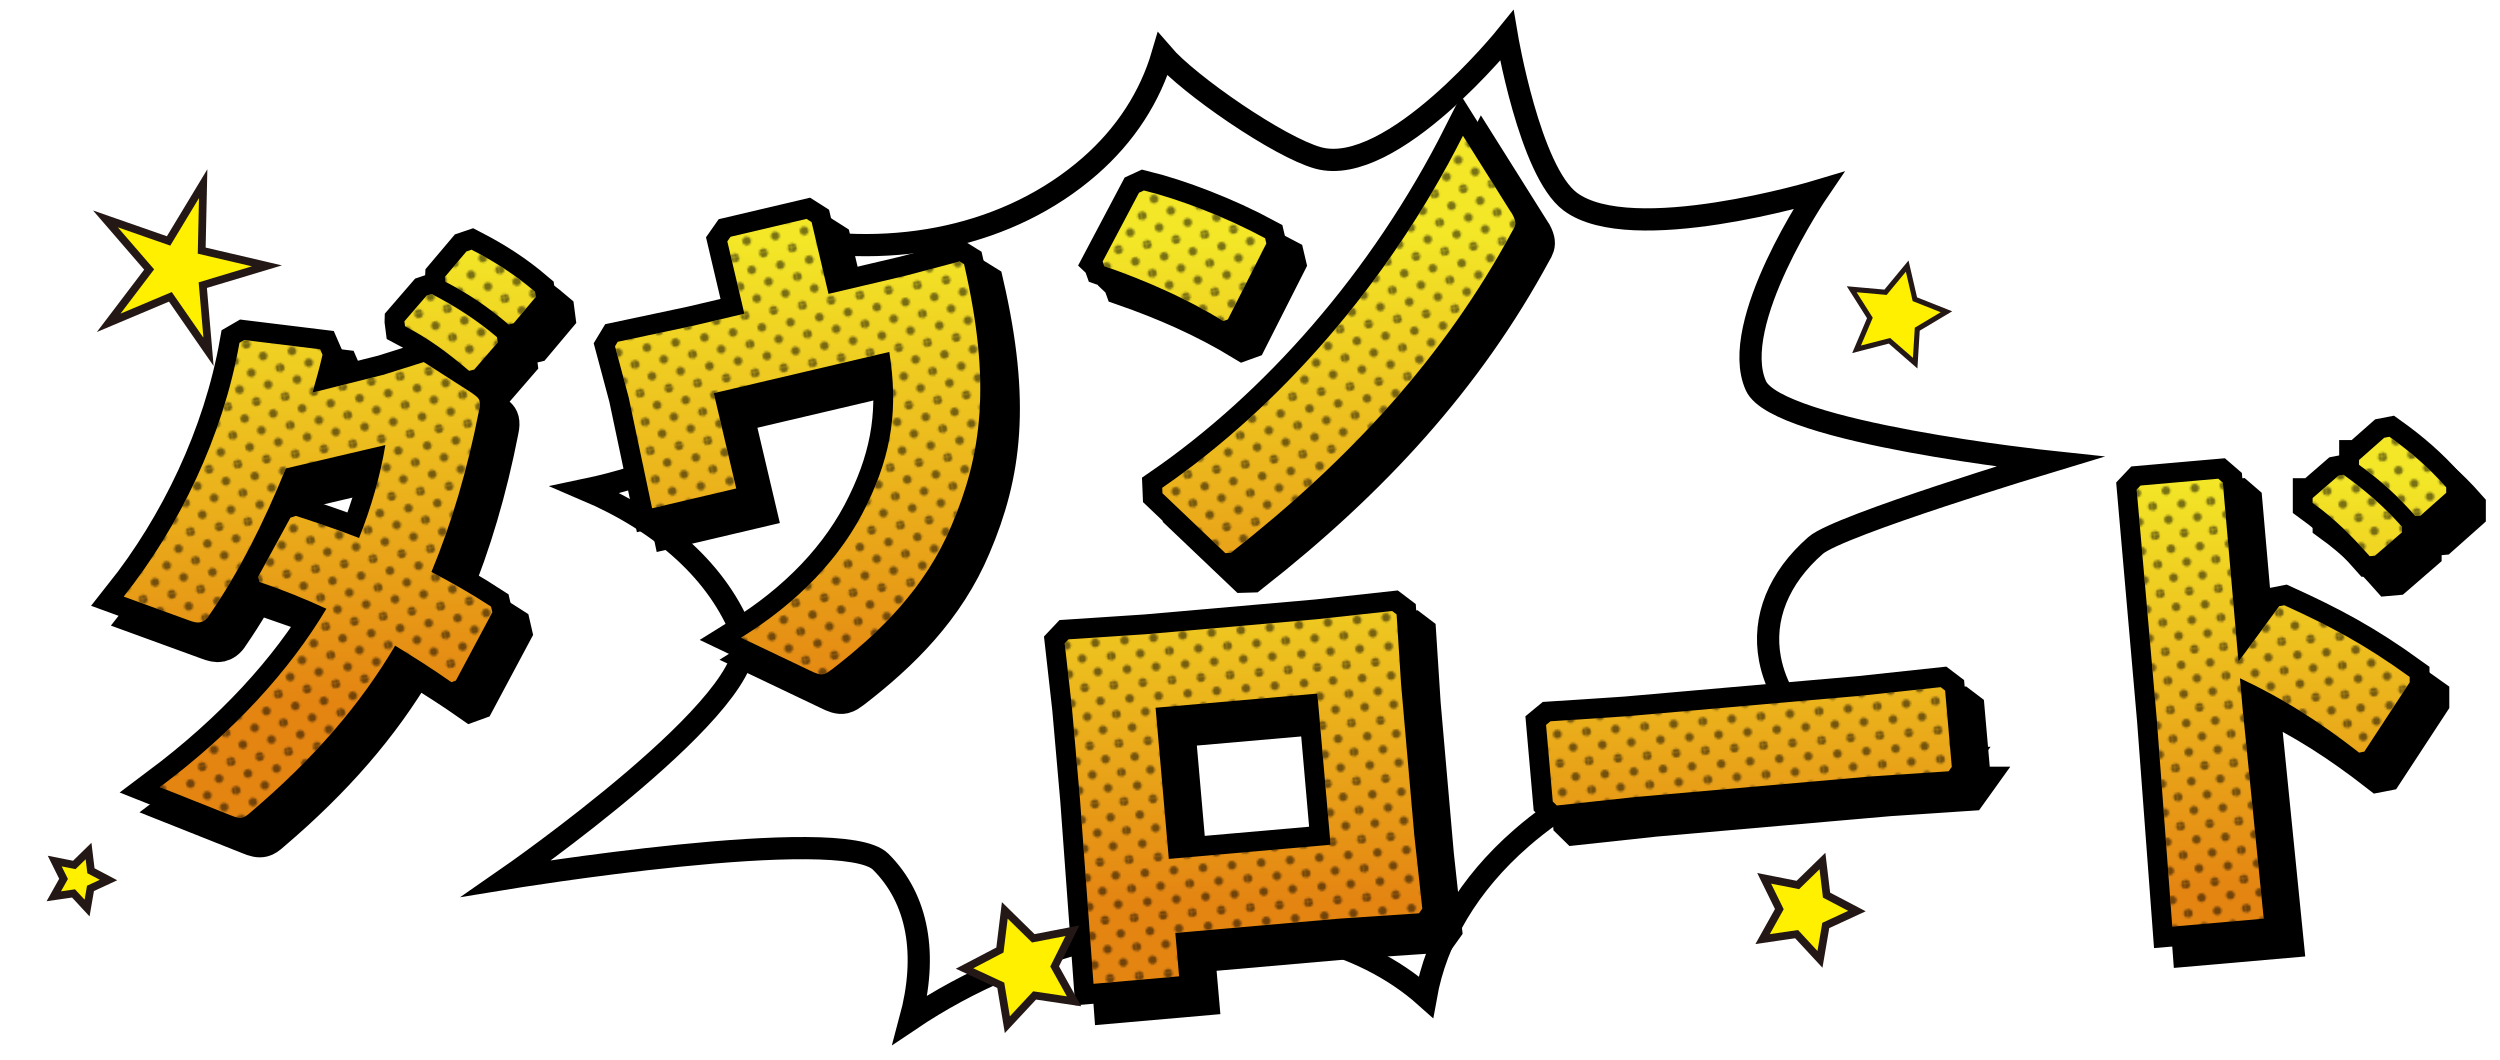
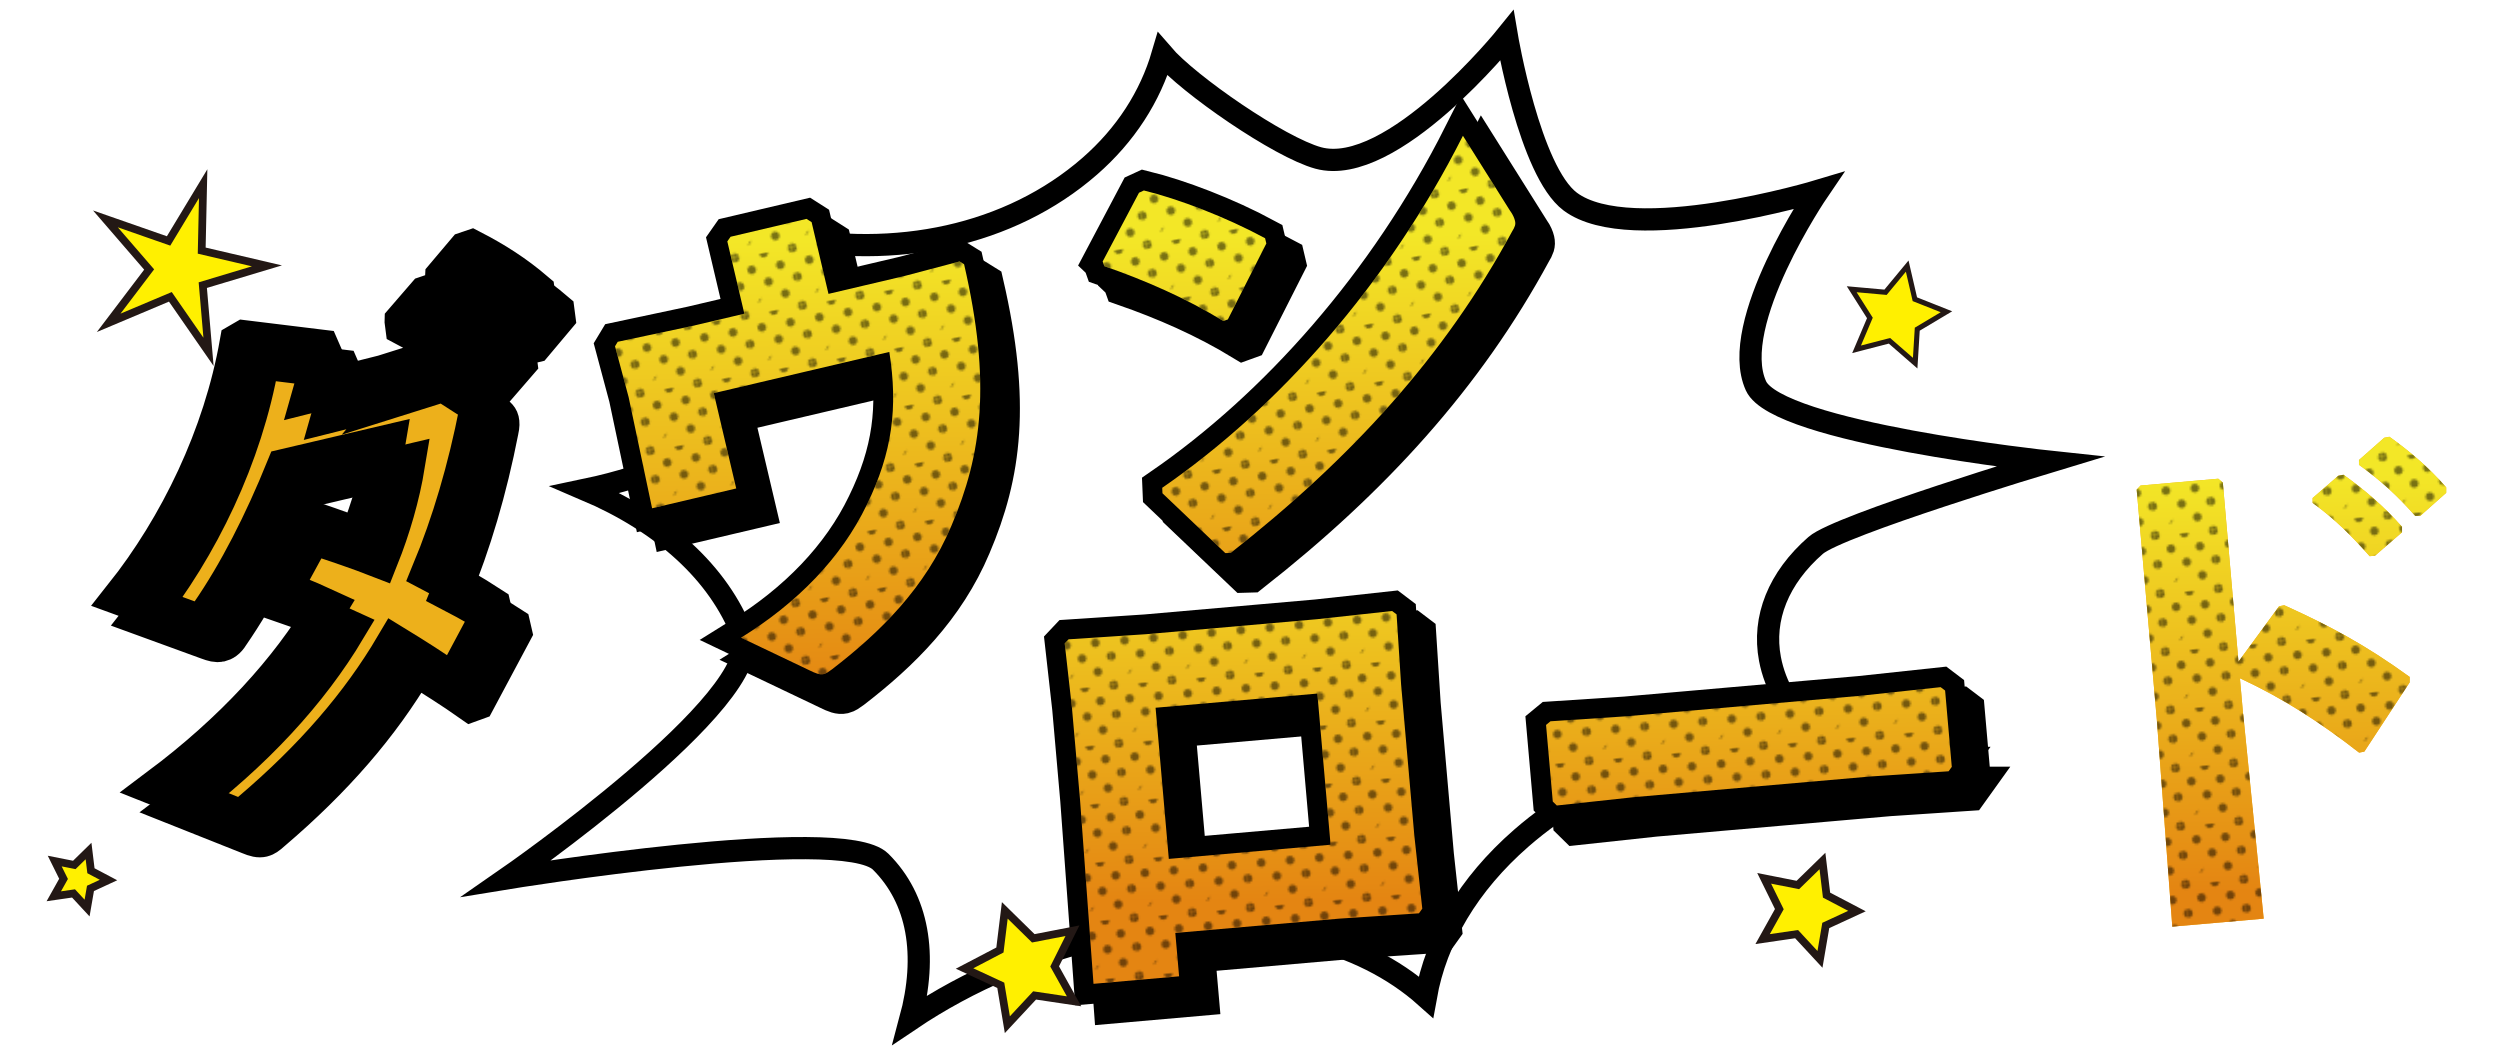
<svg xmlns="http://www.w3.org/2000/svg" xmlns:xlink="http://www.w3.org/1999/xlink" viewBox="0 0 323 137">
  <defs>
    <style>
      .cls-1 {
        fill: #fff;
        stroke-width: 2.87px;
      }

      .cls-1, .cls-2 {
        stroke: #000;
      }

      .cls-1, .cls-3, .cls-4 {
        stroke-miterlimit: 10;
      }

      .cls-5 {
        fill: #000;
      }

      .cls-5, .cls-6, .cls-7, .cls-8, .cls-9, .cls-10, .cls-11, .cls-12, .cls-13, .cls-14, .cls-15 {
        stroke-width: 0px;
      }

      .cls-16 {
        mix-blend-mode: color-dodge;
        opacity: .5;
      }

      .cls-17 {
        isolation: isolate;
      }

      .cls-2 {
        stroke-width: 5.12px;
      }

      .cls-2, .cls-7 {
        fill: none;
      }

      .cls-6 {
        fill: #edb01b;
      }

      .cls-8 {
        fill: url(#_名称未設定グラデーション_8-4);
      }

      .cls-9 {
        fill: url(#_10_dpi_30_3-4);
      }

      .cls-3, .cls-4 {
        fill: #fff000;
        stroke: #231815;
      }

      .cls-10 {
        fill: url(#_10_dpi_30_3-3);
      }

      .cls-11 {
        fill: url(#_10_dpi_30_3-2);
      }

      .cls-12 {
        fill: url(#_名称未設定グラデーション_8-2);
      }

      .cls-13 {
        fill: url(#_名称未設定グラデーション_8);
      }

      .cls-14 {
        fill: url(#_10_dpi_30_3);
      }

      .cls-15 {
        fill: url(#_名称未設定グラデーション_8-3);
      }

      .cls-4 {
        stroke-width: .66px;
      }
    </style>
    <linearGradient id="_名称未設定グラデーション_8" data-name="名称未設定グラデーション 8" x1="105.66" y1="31.05" x2="106.24" y2="89.95" gradientUnits="userSpaceOnUse">
      <stop offset="0" stop-color="#f3e727" />
      <stop offset="1" stop-color="#e48512" />
    </linearGradient>
    <pattern id="_10_dpi_30_3" data-name="10 dpi 30% 3" x="0" y="0" width="28.8" height="28.8" patternTransform="translate(-6037.31 -3785.39) rotate(-10) scale(.26)" patternUnits="userSpaceOnUse" viewBox="0 0 28.8 28.8">
      <g>
        <rect class="cls-7" x="0" y="0" width="28.8" height="28.8" />
        <g>
          <path class="cls-5" d="M28.8,30.96c1.19,0,2.16-.97,2.16-2.16s-.97-2.16-2.16-2.16-2.16.97-2.16,2.16.97,2.16,2.16,2.16Z" />
-           <path class="cls-5" d="M14.4,30.96c1.19,0,2.16-.97,2.16-2.16s-.97-2.16-2.16-2.16-2.16.97-2.16,2.16.97,2.16,2.16,2.16Z" />
          <path class="cls-5" d="M28.8,16.56c1.19,0,2.16-.97,2.16-2.16s-.97-2.16-2.16-2.16-2.16.97-2.16,2.16.97,2.16,2.16,2.16Z" />
          <path class="cls-5" d="M14.4,16.56c1.19,0,2.16-.97,2.16-2.16s-.97-2.16-2.16-2.16-2.16.97-2.16,2.16.97,2.16,2.16,2.16Z" />
-           <path class="cls-5" d="M7.2,23.76c1.19,0,2.16-.97,2.16-2.16s-.97-2.16-2.16-2.16-2.16.97-2.16,2.16.97,2.16,2.16,2.16Z" />
+           <path class="cls-5" d="M7.2,23.76c1.19,0,2.16-.97,2.16-2.16Z" />
          <path class="cls-5" d="M21.6,23.76c1.19,0,2.16-.97,2.16-2.16s-.97-2.16-2.16-2.16-2.16.97-2.16,2.16.97,2.16,2.16,2.16Z" />
          <path class="cls-5" d="M7.2,9.36c1.19,0,2.16-.97,2.16-2.16s-.97-2.16-2.16-2.16-2.16.97-2.16,2.16.97,2.16,2.16,2.16Z" />
          <path class="cls-5" d="M21.6,9.36c1.19,0,2.16-.97,2.16-2.16s-.97-2.16-2.16-2.16-2.16.97-2.16,2.16.97,2.16,2.16,2.16Z" />
        </g>
        <g>
          <path class="cls-5" d="M0,30.96c1.19,0,2.16-.97,2.16-2.16s-.97-2.16-2.16-2.16-2.16.97-2.16,2.16.97,2.16,2.16,2.16Z" />
          <path class="cls-5" d="M0,16.56c1.19,0,2.16-.97,2.16-2.16s-.97-2.16-2.16-2.16-2.16.97-2.16,2.16.97,2.16,2.16,2.16Z" />
        </g>
        <g>
          <path class="cls-5" d="M28.8,2.16c1.19,0,2.16-.97,2.16-2.16s-.97-2.16-2.16-2.16-2.16.97-2.16,2.16.97,2.16,2.16,2.16Z" />
          <path class="cls-5" d="M14.4,2.16c1.19,0,2.16-.97,2.16-2.16s-.97-2.16-2.16-2.16-2.16.97-2.16,2.16.97,2.16,2.16,2.16Z" />
        </g>
        <path class="cls-5" d="M0,2.16c1.19,0,2.16-.97,2.16-2.16S1.19-2.16,0-2.16-2.16-1.19-2.16,0-1.19,2.16,0,2.16Z" />
      </g>
    </pattern>
    <linearGradient id="_名称未設定グラデーション_8-2" data-name="名称未設定グラデーション 8" x1="226.7" y1="62.06" x2="227.22" y2="115.7" xlink:href="#_名称未設定グラデーション_8" />
    <linearGradient id="_名称未設定グラデーション_8-3" data-name="名称未設定グラデーション 8" x1="226.7" y1="62.06" x2="227.22" y2="115.7" xlink:href="#_名称未設定グラデーション_8" />
    <linearGradient id="_名称未設定グラデーション_8-4" data-name="名称未設定グラデーション 8" x1="226.7" y1="62.06" x2="227.22" y2="115.7" xlink:href="#_名称未設定グラデーション_8" />
    <pattern id="_10_dpi_30_3-2" data-name="10 dpi 30% 3" patternTransform="translate(-6215.49 -3563.37) rotate(-5) scale(.26)" xlink:href="#_10_dpi_30_3" />
    <pattern id="_10_dpi_30_3-3" data-name="10 dpi 30% 3" patternTransform="translate(-6215.49 -3563.37) rotate(-5) scale(.26)" xlink:href="#_10_dpi_30_3" />
    <pattern id="_10_dpi_30_3-4" data-name="10 dpi 30% 3" patternTransform="translate(-6215.49 -3563.37) rotate(-5) scale(.26)" xlink:href="#_10_dpi_30_3" />
  </defs>
  <g class="cls-17">
    <g id="_レイヤー_2" data-name="レイヤー 2">
      <g id="vector">
        <g>
          <g>
            <path class="cls-1" d="M168.37,120.89c6.34,1.5,11.7,4.2,15.85,7.91,1.33-7.48,5.51-14.56,12.33-20.51,10.13-8.83,23.97-13.42,37.91-13.19-3.15-3.1-5.12-6.46-5.78-9.96-1-5.27,1.1-10.48,5.91-14.68,2.98-2.6,30.19-10.81,30.19-10.81,0,0-35.15-3.73-37.91-9.8-3.65-8.02,8.05-25.19,8.05-25.19,0,0-24.15,7.28-32.04,1.39-5.25-3.92-8.2-21.44-8.2-21.44,0,0-14.82,18.4-24.36,15.8-5.02-1.37-16.74-9.46-20.11-13.39-1.6,5.46-4.78,10.41-9.42,14.46-10.29,8.98-25.1,12.07-39.73,9.09,1.67,2.87,2.35,5.49,2.55,7.66.53,5.71-1.93,11.11-7.11,15.63-5.05,4.4-12.22,7.6-20.84,9.41,9.98,4.25,17.21,10.77,20.3,18.81,3.12,8.11-30.48,31.4-30.48,31.4,0,0,43.33-7.1,48.3-2.15,4.87,4.84,6.09,12.04,3.83,20.41,15.33-10.31,34.82-14.64,50.76-10.85Z" />
            <g>
              <g>
                <path class="cls-6" d="M49.41,48.46l5.34-1.68,6.18,3.97c.59.43.92.64,1.02,1.05.06.27.08.62-.06,1.23-1.49,7.63-3.56,14.62-6.15,20.87,2.55,1.33,5.13,2.79,7.7,4.47l.17.74-4.71,8.82-.58.21c-2.43-1.71-4.82-3.22-7.27-4.72-4.55,7.71-10.56,14.62-18.54,21.42-.52.48-.88.71-1.15.77-.46.11-.91,0-1.68-.32l-9.03-3.59c9.58-7.18,16.7-14.99,21.52-23.05-2.67-1.23-5.54-2.41-8.65-3.46l-.16-.68,4.16-7.62.71-.24c2.8.91,5.54,1.84,8.16,2.86,1.54-3.86,2.74-8,3.4-12.01l-12.86,3.02c-2.88,7.1-6.13,13.51-9.84,18.88-.4.67-.84.91-1.23,1-.4.09-.84-.02-1.54-.28l-8.34-3.04c7.18-9.04,12.83-20.72,14.96-32.79l.62-.36,9.8,1.2.31.71c-.38,1.66-.84,3.27-1.3,4.88l9.05-2.27ZM52.25,41.51l2.86-3.31.65-.22c2.95,1.52,5.82,3.34,8.45,5.58l.09.69-3.03,3.5-.66.16c-2.71-2.29-5.09-4.09-8.28-5.76l-.08-.62ZM57.48,35.78l2.79-3.3.65-.22c2.95,1.52,5.58,3.19,8.2,5.43l.09.69-2.84,3.38-.66.16c-2.71-2.29-4.96-3.83-8.15-5.51l-.08-.62Z" />
                <path class="cls-6" d="M116.4,35.78l7.58-2,.58.36c3.53,15.31,2.33,24.51-1.64,33.8-3.37,8-9.16,13.72-15.44,18.55-.42.31-.72.52-1.05.6-.53.12-1.07-.1-1.86-.49l-8.83-4.21c7.27-4.49,12.96-10.33,16.25-17.17,3.31-6.77,4.04-12.59,2.91-19.75l-22.68,5.33,2.9,12.31-10.87,2.56-3.03-14.35-1.76-6.58.35-.58,9.6-2.04,6.76-1.59-2.2-9.34.42-.6,9.81-2.31.66.42,2.18,9.27,9.35-2.2Z" />
                <path class="cls-6" d="M142.46,33.79l4.7-8.89.63-.29c4.46,1.09,10.6,3.43,15.66,6.17l.16.68-4.97,9.81-.58.21c-4.9-2.99-10.12-5.26-15.38-7.09l-.21-.59ZM195.17,27.32c.33.49.49.88.57,1.22.11.47-.02.79-.38,1.37-8.68,16.04-20.75,29.3-36.35,41.53l-.7.02-8.12-7.73-.03-.71c14.93-10.29,29.11-26.19,38.85-45.48l6.14,9.77Z" />
              </g>
              <g>
                <path class="cls-2" d="M51.97,51.02l5.34-1.68,6.18,3.97c.59.43.92.64,1.02,1.05.06.27.08.62-.06,1.23-1.49,7.63-3.56,14.62-6.15,20.87,2.55,1.33,5.13,2.79,7.7,4.47l.17.74-4.71,8.82-.58.21c-2.43-1.71-4.82-3.22-7.27-4.72-4.55,7.71-10.56,14.62-18.54,21.42-.52.48-.88.71-1.15.77-.46.11-.91,0-1.68-.32l-9.03-3.59c9.58-7.18,16.7-14.99,21.52-23.05-2.67-1.23-5.54-2.41-8.65-3.46l-.16-.68,4.16-7.62.71-.24c2.8.91,5.54,1.84,8.16,2.86,1.54-3.86,2.74-8,3.4-12.01l-12.86,3.02c-2.88,7.1-6.13,13.51-9.84,18.88-.4.67-.84.91-1.23,1-.4.09-.84-.02-1.54-.28l-8.34-3.04c7.18-9.04,12.83-20.72,14.96-32.79l.62-.36,9.8,1.2.31.71c-.38,1.66-.84,3.27-1.3,4.88l9.05-2.27ZM54.81,44.07l2.86-3.31.65-.22c2.95,1.52,5.82,3.34,8.45,5.58l.09.69-3.03,3.5-.66.16c-2.71-2.29-5.09-4.09-8.28-5.76l-.08-.62ZM60.04,38.34l2.79-3.3.65-.22c2.95,1.52,5.58,3.19,8.2,5.43l.09.69-2.84,3.38-.66.16c-2.71-2.29-4.96-3.83-8.15-5.51l-.08-.62Z" />
                <path class="cls-2" d="M118.96,38.34l7.58-2,.58.36c3.53,15.31,2.33,24.51-1.64,33.8-3.37,8-9.16,13.72-15.44,18.55-.42.31-.72.52-1.05.6-.53.12-1.07-.1-1.86-.49l-8.83-4.21c7.27-4.49,12.96-10.33,16.25-17.17,3.31-6.77,4.04-12.59,2.91-19.75l-22.68,5.33,2.9,12.31-10.87,2.56-3.03-14.35-1.76-6.58.35-.58,9.6-2.04,6.76-1.59-2.2-9.34.42-.6,9.81-2.31.66.42,2.18,9.27,9.35-2.2Z" />
                <path class="cls-2" d="M145.02,36.35l4.7-8.89.63-.29c4.46,1.09,10.6,3.43,15.66,6.17l.16.68-4.97,9.81-.58.21c-4.9-2.99-10.12-5.26-15.38-7.09l-.21-.59ZM197.73,29.88c.33.49.49.88.57,1.22.11.47-.02.79-.38,1.37-8.68,16.04-20.75,29.3-36.35,41.53l-.7.02-8.12-7.73-.03-.71c14.93-10.29,29.11-26.19,38.85-45.48l6.14,9.77Z" />
              </g>
              <g>
                <path class="cls-2" d="M49.41,48.46l5.34-1.68,6.18,3.97c.59.43.92.64,1.02,1.05.06.27.08.62-.06,1.23-1.49,7.63-3.56,14.62-6.15,20.87,2.55,1.33,5.13,2.79,7.7,4.47l.17.74-4.71,8.82-.58.21c-2.43-1.71-4.82-3.22-7.27-4.72-4.55,7.71-10.56,14.62-18.54,21.42-.52.48-.88.71-1.15.77-.46.11-.91,0-1.68-.32l-9.03-3.59c9.58-7.18,16.7-14.99,21.52-23.05-2.67-1.23-5.54-2.41-8.65-3.46l-.16-.68,4.16-7.62.71-.24c2.8.91,5.54,1.84,8.16,2.86,1.54-3.86,2.74-8,3.4-12.01l-12.86,3.02c-2.88,7.1-6.13,13.51-9.84,18.88-.4.67-.84.91-1.23,1-.4.09-.84-.02-1.54-.28l-8.34-3.04c7.18-9.04,12.83-20.72,14.96-32.79l.62-.36,9.8,1.2.31.71c-.38,1.66-.84,3.27-1.3,4.88l9.05-2.27ZM52.25,41.51l2.86-3.31.65-.22c2.95,1.52,5.82,3.34,8.45,5.58l.09.69-3.03,3.5-.66.16c-2.71-2.29-5.09-4.09-8.28-5.76l-.08-.62ZM57.48,35.78l2.79-3.3.65-.22c2.95,1.52,5.58,3.19,8.2,5.43l.09.69-2.84,3.38-.66.16c-2.71-2.29-4.96-3.83-8.15-5.51l-.08-.62Z" />
                <path class="cls-2" d="M116.4,35.78l7.58-2,.58.36c3.53,15.31,2.33,24.51-1.64,33.8-3.37,8-9.16,13.72-15.44,18.55-.42.31-.72.52-1.05.6-.53.12-1.07-.1-1.86-.49l-8.83-4.21c7.27-4.49,12.96-10.33,16.25-17.17,3.31-6.77,4.04-12.59,2.91-19.75l-22.68,5.33,2.9,12.31-10.87,2.56-3.03-14.35-1.76-6.58.35-.58,9.6-2.04,6.76-1.59-2.2-9.34.42-.6,9.81-2.31.66.42,2.18,9.27,9.35-2.2Z" />
                <path class="cls-2" d="M142.46,33.79l4.7-8.89.63-.29c4.46,1.09,10.6,3.43,15.66,6.17l.16.68-4.97,9.81-.58.21c-4.9-2.99-10.12-5.26-15.38-7.09l-.21-.59ZM195.17,27.32c.33.49.49.88.57,1.22.11.47-.02.79-.38,1.37-8.68,16.04-20.75,29.3-36.35,41.53l-.7.02-8.12-7.73-.03-.71c14.93-10.29,29.11-26.19,38.85-45.48l6.14,9.77Z" />
              </g>
              <g>
-                 <path class="cls-13" d="M49.41,48.46l5.34-1.68,6.18,3.97c.59.43.92.64,1.02,1.05.06.27.08.62-.06,1.23-1.49,7.63-3.56,14.62-6.15,20.87,2.55,1.33,5.13,2.79,7.7,4.47l.17.74-4.71,8.82-.58.21c-2.43-1.71-4.82-3.22-7.27-4.72-4.55,7.71-10.56,14.62-18.54,21.42-.52.48-.88.71-1.15.77-.46.11-.91,0-1.68-.32l-9.03-3.59c9.58-7.18,16.7-14.99,21.52-23.05-2.67-1.23-5.54-2.41-8.65-3.46l-.16-.68,4.16-7.62.71-.24c2.8.91,5.54,1.84,8.16,2.86,1.54-3.86,2.74-8,3.4-12.01l-12.86,3.02c-2.88,7.1-6.13,13.51-9.84,18.88-.4.67-.84.91-1.23,1-.4.09-.84-.02-1.54-.28l-8.34-3.04c7.18-9.04,12.83-20.72,14.96-32.79l.62-.36,9.8,1.2.31.71c-.38,1.66-.84,3.27-1.3,4.88l9.05-2.27ZM52.25,41.51l2.86-3.31.65-.22c2.95,1.52,5.82,3.34,8.45,5.58l.09.69-3.03,3.5-.66.16c-2.71-2.29-5.09-4.09-8.28-5.76l-.08-.62ZM57.48,35.78l2.79-3.3.65-.22c2.95,1.52,5.58,3.19,8.2,5.43l.09.69-2.84,3.38-.66.16c-2.71-2.29-4.96-3.83-8.15-5.51l-.08-.62Z" />
                <path class="cls-13" d="M116.4,35.78l7.58-2,.58.36c3.53,15.31,2.33,24.51-1.64,33.8-3.37,8-9.16,13.72-15.44,18.55-.42.31-.72.52-1.05.6-.53.12-1.07-.1-1.86-.49l-8.83-4.21c7.27-4.49,12.96-10.33,16.25-17.17,3.31-6.77,4.04-12.59,2.91-19.75l-22.68,5.33,2.9,12.31-10.87,2.56-3.03-14.35-1.76-6.58.35-.58,9.6-2.04,6.76-1.59-2.2-9.34.42-.6,9.81-2.31.66.42,2.18,9.27,9.35-2.2Z" />
                <path class="cls-13" d="M142.46,33.79l4.7-8.89.63-.29c4.46,1.09,10.6,3.43,15.66,6.17l.16.68-4.97,9.81-.58.21c-4.9-2.99-10.12-5.26-15.38-7.09l-.21-.59ZM195.17,27.32c.33.49.49.88.57,1.22.11.47-.02.79-.38,1.37-8.68,16.04-20.75,29.3-36.35,41.53l-.7.02-8.12-7.73-.03-.71c14.93-10.29,29.11-26.19,38.85-45.48l6.14,9.77Z" />
              </g>
              <g class="cls-16">
-                 <path class="cls-14" d="M49.41,48.46l5.34-1.68,6.18,3.97c.59.43.92.64,1.02,1.05.06.27.08.62-.06,1.23-1.49,7.63-3.56,14.62-6.15,20.87,2.55,1.33,5.13,2.79,7.7,4.47l.17.74-4.71,8.82-.58.21c-2.43-1.71-4.82-3.22-7.27-4.72-4.55,7.71-10.56,14.62-18.54,21.42-.52.48-.88.71-1.15.77-.46.11-.91,0-1.68-.32l-9.03-3.59c9.58-7.18,16.7-14.99,21.52-23.05-2.67-1.23-5.54-2.41-8.65-3.46l-.16-.68,4.16-7.62.71-.24c2.8.91,5.54,1.84,8.16,2.86,1.54-3.86,2.74-8,3.4-12.01l-12.86,3.02c-2.88,7.1-6.13,13.51-9.84,18.88-.4.67-.84.91-1.23,1-.4.09-.84-.02-1.54-.28l-8.34-3.04c7.18-9.04,12.83-20.72,14.96-32.79l.62-.36,9.8,1.2.31.71c-.38,1.66-.84,3.27-1.3,4.88l9.05-2.27ZM52.25,41.51l2.86-3.31.65-.22c2.95,1.52,5.82,3.34,8.45,5.58l.09.69-3.03,3.5-.66.16c-2.71-2.29-5.09-4.09-8.28-5.76l-.08-.62ZM57.48,35.78l2.79-3.3.65-.22c2.95,1.52,5.58,3.19,8.2,5.43l.09.69-2.84,3.38-.66.16c-2.71-2.29-4.96-3.83-8.15-5.51l-.08-.62Z" />
                <path class="cls-14" d="M116.4,35.78l7.58-2,.58.36c3.53,15.31,2.33,24.51-1.64,33.8-3.37,8-9.16,13.72-15.44,18.55-.42.31-.72.52-1.05.6-.53.12-1.07-.1-1.86-.49l-8.83-4.21c7.27-4.49,12.96-10.33,16.25-17.17,3.31-6.77,4.04-12.59,2.91-19.75l-22.68,5.33,2.9,12.31-10.87,2.56-3.03-14.35-1.76-6.58.35-.58,9.6-2.04,6.76-1.59-2.2-9.34.42-.6,9.81-2.31.66.42,2.18,9.27,9.35-2.2Z" />
                <path class="cls-14" d="M142.46,33.79l4.7-8.89.63-.29c4.46,1.09,10.6,3.43,15.66,6.17l.16.68-4.97,9.81-.58.21c-4.9-2.99-10.12-5.26-15.38-7.09l-.21-.59ZM195.17,27.32c.33.49.49.88.57,1.22.11.47-.02.79-.38,1.37-8.68,16.04-20.75,29.3-36.35,41.53l-.7.02-8.12-7.73-.03-.71c14.93-10.29,29.11-26.19,38.85-45.48l6.14,9.77Z" />
              </g>
            </g>
            <g>
              <g>
                <path class="cls-6" d="M151.85,120.53l.49,5.61-11.06.97-1.74-23.78-1.04-11.84-.94-8.36.5-.53,9.99-.66,22.12-1.94,9.69-1.06.58.44.58,9.02,1.71,19.53,1.03,9.47-.43.6-10.33.69-21.17,1.85ZM151.01,110.97l20.9-1.83-1.71-19.53-20.9,1.83,1.71,19.53Z" />
                <path class="cls-6" d="M252.19,99.05l-.43.6-10.2.68-30.33,2.65-10.09,1.09-.52-.51-.87-9.9.57-.47,9.72-.64,30.26-2.65,10.43-1.12.58.44.86,9.83Z" />
                <path class="cls-6" d="M289.82,92.27l2.65,26.42-11.81,1.03-1.99-26.62-2.61-29.84.5-.53,10.04-.88.59.51,2.02,23.13,5.25-7.16.67-.13c5.91,2.69,10.35,5.03,16.2,9.26v.7s-5.86,8.95-5.86,8.95l-.67.13c-4.92-3.83-9.7-6.96-15.4-9.61l.41,4.64ZM298.8,64.34l3.31-2.87.67-.13c2.7,1.93,5.29,4.14,7.56,6.73v.7s-3.5,3.03-3.5,3.03l-.68.06c-2.35-2.65-4.45-4.77-7.37-6.89v-.63ZM304.8,59.42l3.24-2.86.67-.13c2.7,1.93,5.06,3.95,7.34,6.54v.7s-3.31,2.94-3.31,2.94l-.68.06c-2.35-2.65-4.36-4.5-7.28-6.62v-.63Z" />
              </g>
              <g>
                <path class="cls-2" d="M154.41,123.09l.49,5.61-11.06.97-1.74-23.78-1.04-11.84-.94-8.36.5-.53,9.99-.66,22.12-1.94,9.69-1.06.58.44.58,9.02,1.71,19.53,1.03,9.47-.43.6-10.33.69-21.17,1.85ZM153.57,113.53l20.9-1.83-1.71-19.53-20.9,1.83,1.71,19.53Z" />
                <path class="cls-2" d="M254.75,101.61l-.43.6-10.2.68-30.33,2.65-10.09,1.09-.52-.51-.87-9.9.57-.47,9.72-.64,30.26-2.65,10.43-1.12.58.44.86,9.83Z" />
-                 <path class="cls-2" d="M292.38,94.83l2.65,26.42-11.81,1.03-1.99-26.62-2.61-29.84.5-.53,10.04-.88.59.51,2.02,23.13,5.25-7.16.67-.13c5.91,2.69,10.35,5.03,16.2,9.26v.7s-5.86,8.95-5.86,8.95l-.67.13c-4.92-3.83-9.7-6.96-15.4-9.61l.41,4.64ZM301.36,66.9l3.31-2.87.67-.13c2.7,1.93,5.29,4.14,7.56,6.73v.7s-3.5,3.03-3.5,3.03l-.68.06c-2.35-2.65-4.45-4.77-7.37-6.89v-.63ZM307.36,61.98l3.24-2.86.67-.13c2.7,1.93,5.06,3.95,7.34,6.54v.7s-3.31,2.94-3.31,2.94l-.68.06c-2.35-2.65-4.36-4.5-7.28-6.62v-.63Z" />
              </g>
              <g>
                <path class="cls-2" d="M151.85,120.53l.49,5.61-11.06.97-1.74-23.78-1.04-11.84-.94-8.36.5-.53,9.99-.66,22.12-1.94,9.69-1.06.58.44.58,9.02,1.71,19.53,1.03,9.47-.43.6-10.33.69-21.17,1.85ZM151.01,110.97l20.9-1.83-1.71-19.53-20.9,1.83,1.71,19.53Z" />
                <path class="cls-2" d="M252.19,99.05l-.43.6-10.2.68-30.33,2.65-10.09,1.09-.52-.51-.87-9.9.57-.47,9.72-.64,30.26-2.65,10.43-1.12.58.44.86,9.83Z" />
-                 <path class="cls-2" d="M289.82,92.27l2.65,26.42-11.81,1.03-1.99-26.62-2.61-29.84.5-.53,10.04-.88.59.51,2.02,23.13,5.25-7.16.67-.13c5.91,2.69,10.35,5.03,16.2,9.26v.7s-5.86,8.95-5.86,8.95l-.67.13c-4.92-3.83-9.7-6.96-15.4-9.61l.41,4.64ZM298.8,64.34l3.31-2.87.67-.13c2.7,1.93,5.29,4.14,7.56,6.73v.7s-3.5,3.03-3.5,3.03l-.68.06c-2.35-2.65-4.45-4.77-7.37-6.89v-.63ZM304.8,59.42l3.24-2.86.67-.13c2.7,1.93,5.06,3.95,7.34,6.54v.7s-3.31,2.94-3.31,2.94l-.68.06c-2.35-2.65-4.36-4.5-7.28-6.62v-.63Z" />
              </g>
              <g>
                <path class="cls-12" d="M151.85,120.53l.49,5.61-11.06.97-1.74-23.78-1.04-11.84-.94-8.36.5-.53,9.99-.66,22.12-1.94,9.69-1.06.58.44.58,9.02,1.71,19.53,1.03,9.47-.43.6-10.33.69-21.17,1.85ZM151.01,110.97l20.9-1.83-1.71-19.53-20.9,1.83,1.71,19.53Z" />
                <path class="cls-15" d="M252.19,99.05l-.43.6-10.2.68-30.33,2.65-10.09,1.09-.52-.51-.87-9.9.57-.47,9.72-.64,30.26-2.65,10.43-1.12.58.44.86,9.83Z" />
                <path class="cls-8" d="M289.82,92.27l2.65,26.42-11.81,1.03-1.99-26.62-2.61-29.84.5-.53,10.04-.88.59.51,2.02,23.13,5.25-7.16.67-.13c5.91,2.69,10.35,5.03,16.2,9.26v.7s-5.86,8.95-5.86,8.95l-.67.13c-4.92-3.83-9.7-6.96-15.4-9.61l.41,4.64ZM298.8,64.34l3.31-2.87.67-.13c2.7,1.93,5.29,4.14,7.56,6.73v.7s-3.5,3.03-3.5,3.03l-.68.06c-2.35-2.65-4.45-4.77-7.37-6.89v-.63ZM304.8,59.42l3.24-2.86.67-.13c2.7,1.93,5.06,3.95,7.34,6.54v.7s-3.31,2.94-3.31,2.94l-.68.06c-2.35-2.65-4.36-4.5-7.28-6.62v-.63Z" />
              </g>
              <g class="cls-16">
                <path class="cls-11" d="M151.85,120.53l.49,5.61-11.06.97-1.74-23.78-1.04-11.84-.94-8.36.5-.53,9.99-.66,22.12-1.94,9.69-1.06.58.44.58,9.02,1.71,19.53,1.03,9.47-.43.6-10.33.69-21.17,1.85ZM151.01,110.97l20.9-1.83-1.71-19.53-20.9,1.83,1.71,19.53Z" />
                <path class="cls-10" d="M252.19,99.05l-.43.6-10.2.68-30.33,2.65-10.09,1.09-.52-.51-.87-9.9.57-.47,9.72-.64,30.26-2.65,10.43-1.12.58.44.86,9.83Z" />
                <path class="cls-9" d="M289.82,92.27l2.65,26.42-11.81,1.03-1.99-26.62-2.61-29.84.5-.53,10.04-.88.59.51,2.02,23.13,5.25-7.16.67-.13c5.91,2.69,10.35,5.03,16.2,9.26v.7s-5.86,8.95-5.86,8.95l-.67.13c-4.92-3.83-9.7-6.96-15.4-9.61l.41,4.64ZM298.8,64.34l3.31-2.87.67-.13c2.7,1.93,5.29,4.14,7.56,6.73v.7s-3.5,3.03-3.5,3.03l-.68.06c-2.35-2.65-4.45-4.77-7.37-6.89v-.63ZM304.8,59.42l3.24-2.86.67-.13c2.7,1.93,5.06,3.95,7.34,6.54v.7s-3.31,2.94-3.31,2.94l-.68.06c-2.35-2.65-4.36-4.5-7.28-6.62v-.63Z" />
              </g>
            </g>
            <polygon class="cls-3" points="138.56 120.25 136.26 124.86 138.77 129.37 133.67 128.61 130.15 132.39 129.3 127.3 124.62 125.13 129.19 122.74 129.82 117.62 133.5 121.23 138.56 120.25" />
            <polygon class="cls-3" points="235.14 123.95 232.12 120.69 227.73 121.33 229.89 117.46 227.93 113.48 232.28 114.34 235.46 111.24 235.99 115.65 239.92 117.71 235.89 119.57 235.14 123.95" />
            <polygon class="cls-4" points="246.41 34.38 247.4 38.66 251.48 40.28 247.71 42.53 247.44 46.92 244.12 44.03 239.87 45.13 241.59 41.08 239.24 37.37 243.61 37.76 246.41 34.38" />
            <polygon class="cls-3" points="11.25 117.32 9.5 115.43 6.95 115.8 8.21 113.55 7.07 111.25 9.6 111.75 11.44 109.95 11.75 112.5 14.02 113.7 11.69 114.78 11.25 117.32" />
            <polygon class="cls-3" points="13.62 28.28 21.78 31.13 26.25 23.73 26.06 32.38 34.49 34.35 26.2 36.84 26.94 45.46 22.01 38.35 14.04 41.71 19.27 34.82 13.62 28.28" />
          </g>
          <rect class="cls-7" width="323" height="137" />
        </g>
      </g>
    </g>
  </g>
</svg>